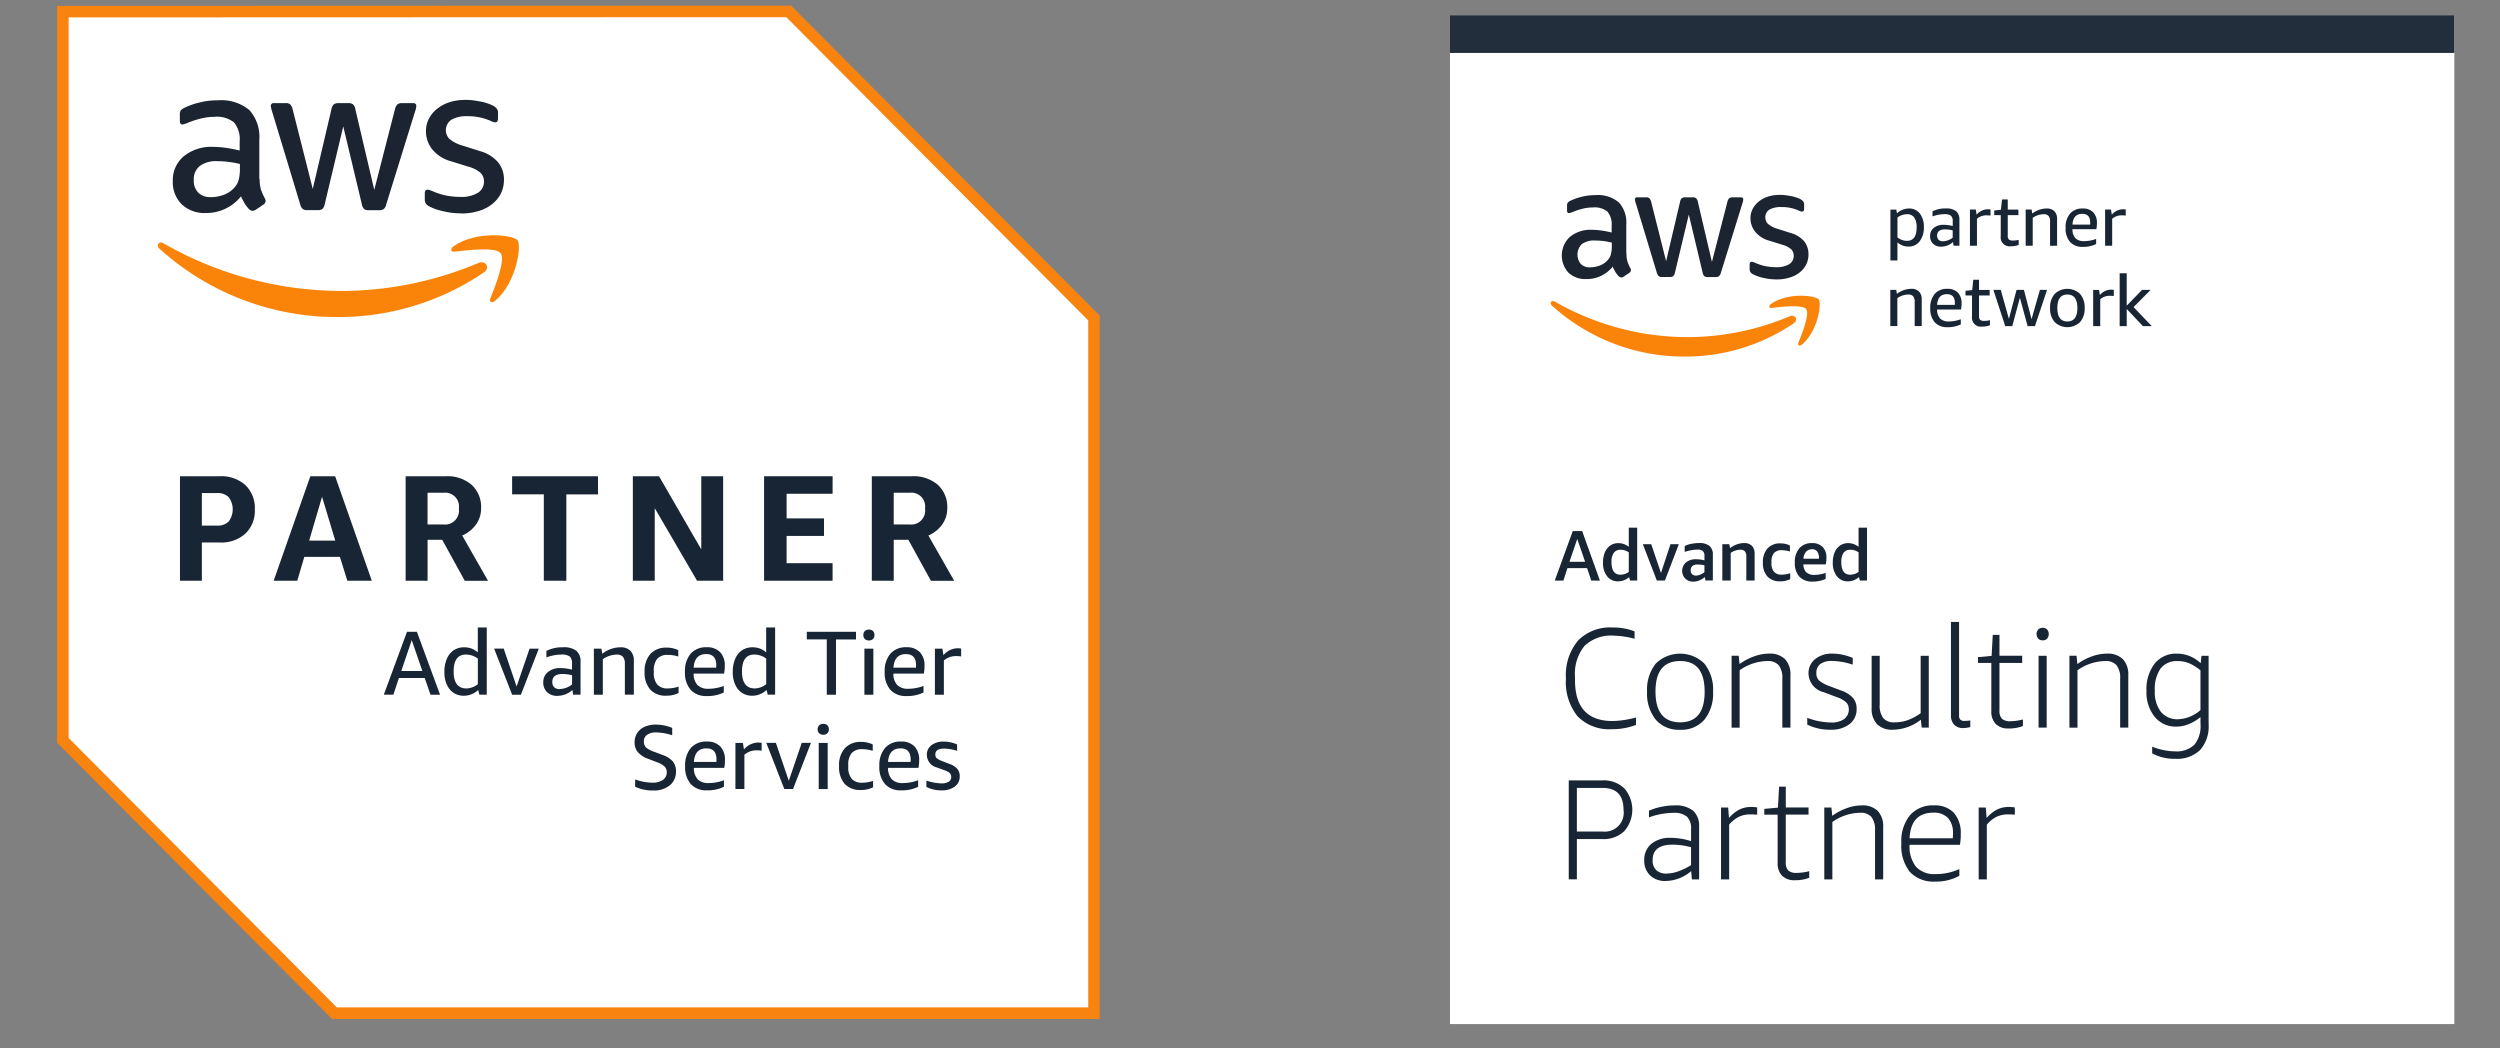
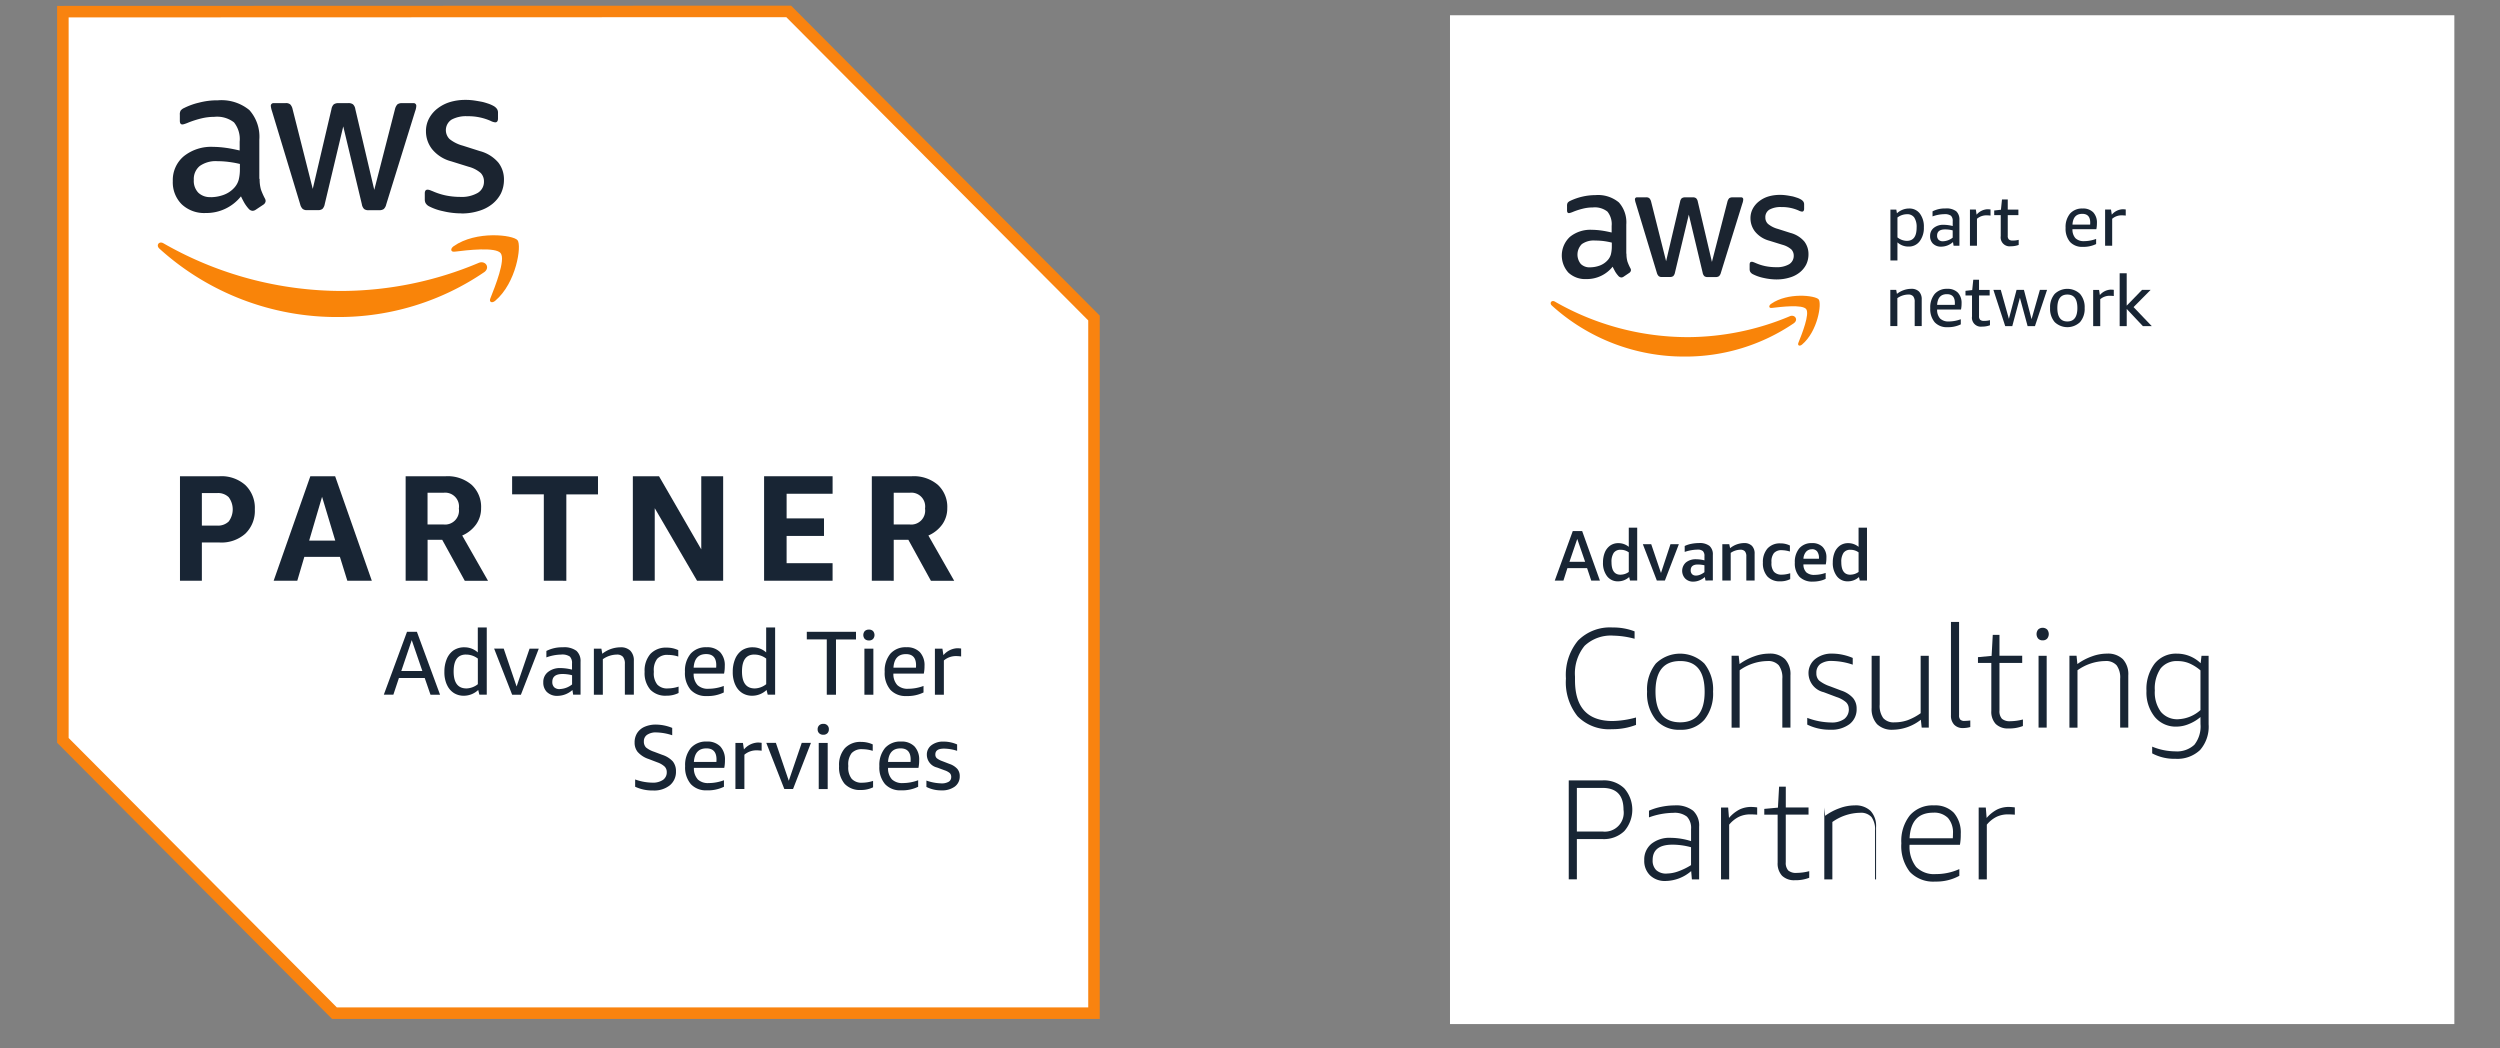
<svg xmlns="http://www.w3.org/2000/svg" width="217" height="91" viewBox="0 0 217 91">
  <rect x="0" y="0" width="217" height="91" fill="#808080" stroke="none" />
  <defs>
    <clipPath id="clip-path">
      <rect id="Rectangle_937" data-name="Rectangle 937" width="217" height="91" transform="translate(-0.254 0.41)" fill="#fff" stroke="#707070" stroke-width="1" />
    </clipPath>
  </defs>
  <g id="Group_1706" data-name="Group 1706" transform="translate(0.254 -0.41)" clip-path="url(#clip-path)">
    <g id="Group_1707" data-name="Group 1707" transform="translate(5.204 1.4)">
      <g id="Group_81" data-name="Group 81" transform="translate(0 0)">
        <path id="Path_345" data-name="Path 345" d="M115.352,9.868V73.12L138.926,96.8h65.927V36.463l-26.5-26.617Z" transform="translate(-115.352 -9.846)" fill="#fff" />
        <path id="Path_346" data-name="Path 346" d="M115.352,9.868V73.12L138.926,96.8h65.927V36.463l-26.5-26.617Z" transform="translate(-115.352 -9.846)" fill="none" stroke="#f9830f" stroke-width="1" />
        <path id="Path_347" data-name="Path 347" d="M125.515,18.792a3.192,3.192,0,0,0,.113.931,5.86,5.86,0,0,0,.334.756.469.469,0,0,1,.073.241.42.42,0,0,1-.2.314l-.658.438a.512.512,0,0,1-.273.095.482.482,0,0,1-.313-.146,3.325,3.325,0,0,1-.374-.493c-.105-.179-.207-.376-.323-.617a3.835,3.835,0,0,1-3.064,1.446A2.836,2.836,0,0,1,118.751,21a2.693,2.693,0,0,1-.774-2.012,2.7,2.7,0,0,1,.949-2.154,3.79,3.79,0,0,1,2.555-.818,8.448,8.448,0,0,1,1.1.084c.385.051.781.135,1.2.23v-.763a2.327,2.327,0,0,0-.491-1.676,2.392,2.392,0,0,0-1.7-.482,4.868,4.868,0,0,0-1.127.135,8.433,8.433,0,0,0-1.127.358,3.2,3.2,0,0,1-.363.135.624.624,0,0,1-.167.033c-.145,0-.218-.106-.218-.325v-.515a.638.638,0,0,1,.073-.365.769.769,0,0,1,.291-.219,5.836,5.836,0,0,1,1.312-.471,6.2,6.2,0,0,1,1.628-.2,3.812,3.812,0,0,1,2.73.847,3.472,3.472,0,0,1,.865,2.577v3.391Zm-4.234,1.592a3.313,3.313,0,0,0,1.076-.19,2.3,2.3,0,0,0,.989-.668,1.668,1.668,0,0,0,.356-.672,3.822,3.822,0,0,0,.1-.909V17.5a8.388,8.388,0,0,0-.956-.175,7.509,7.509,0,0,0-.981-.066,2.4,2.4,0,0,0-1.552.42,1.456,1.456,0,0,0-.512,1.2,1.475,1.475,0,0,0,.385,1.11,1.456,1.456,0,0,0,1.094.387m8.37,1.132a.586.586,0,0,1-.4-.106.836.836,0,0,1-.218-.409l-2.45-8.094a1.875,1.875,0,0,1-.095-.416.23.23,0,0,1,.251-.263h1.021a.575.575,0,0,1,.407.106.839.839,0,0,1,.207.409l1.752,6.929,1.625-6.929a.74.74,0,0,1,.2-.409.694.694,0,0,1,.418-.106h.832a.633.633,0,0,1,.418.106.688.688,0,0,1,.2.409l1.646,7.013,1.8-7.013a.914.914,0,0,1,.211-.409.657.657,0,0,1,.407-.106h.967a.233.233,0,0,1,.262.263,1.062,1.062,0,0,1-.022.168,1.334,1.334,0,0,1-.073.259l-2.511,8.094a.8.8,0,0,1-.218.409.67.67,0,0,1-.4.1H135a.617.617,0,0,1-.414-.1.762.762,0,0,1-.2-.42l-1.614-6.754-1.606,6.743a.8.8,0,0,1-.2.42.635.635,0,0,1-.414.106Zm13.393.281a6.785,6.785,0,0,1-1.607-.19,4.647,4.647,0,0,1-1.2-.416.744.744,0,0,1-.324-.3.693.693,0,0,1-.062-.292v-.533c0-.219.08-.325.236-.325a.557.557,0,0,1,.189.033c.062.018.156.062.262.1a5.607,5.607,0,0,0,1.145.369,6.232,6.232,0,0,0,1.239.124,2.8,2.8,0,0,0,1.523-.347,1.12,1.12,0,0,0,.542-.993,1.037,1.037,0,0,0-.28-.734,2.644,2.644,0,0,0-1.054-.544l-1.512-.471a3.165,3.165,0,0,1-1.665-1.066,2.505,2.505,0,0,1-.523-1.519,2.331,2.331,0,0,1,.284-1.165,2.681,2.681,0,0,1,.749-.858,3.361,3.361,0,0,1,1.083-.544,4.584,4.584,0,0,1,1.316-.179,4.976,4.976,0,0,1,.7.044c.24.033.458.073.676.113s.407.106.6.168a2.611,2.611,0,0,1,.436.19.9.9,0,0,1,.313.263.565.565,0,0,1,.095.343v.493c0,.219-.084.336-.24.336a1.1,1.1,0,0,1-.4-.128,4.778,4.778,0,0,0-2-.405,2.661,2.661,0,0,0-1.385.292A1.091,1.091,0,0,0,142,15.338a3.129,3.129,0,0,0,1.149.573l1.479.471a3.164,3.164,0,0,1,1.614,1.008,2.365,2.365,0,0,1,.48,1.464,2.74,2.74,0,0,1-.269,1.216,2.852,2.852,0,0,1-.763.92,3.391,3.391,0,0,1-1.156.588,4.955,4.955,0,0,1-1.49.219" transform="translate(-108.436 -4.258)" fill="#1b2430" />
        <path id="Path_348" data-name="Path 348" d="M145.953,17.91a22.4,22.4,0,0,1-12.7,3.9,22.914,22.914,0,0,1-15.5-5.936c-.323-.292-.029-.69.356-.46a31.159,31.159,0,0,0,15.509,4.133,30.846,30.846,0,0,0,11.827-2.428c.574-.263,1.065.376.5.8" transform="translate(-109.374 4.718)" fill="#f98409" fill-rule="evenodd" />
        <path id="Path_349" data-name="Path 349" d="M128.923,16.729c-.436-.566-2.9-.274-4.013-.135-.334.04-.385-.252-.084-.471,1.959-1.384,5.179-.986,5.554-.526s-.1,3.705-1.937,5.257c-.28.241-.553.113-.425-.2.414-1.037,1.341-3.37.9-3.924" transform="translate(-90.916 4.263)" fill="#f98409" fill-rule="evenodd" />
        <path id="Path_350" data-name="Path 350" d="M120.052,26.65v3.318h-1.9V20.9H121.6a3.117,3.117,0,0,1,2.228.77,2.745,2.745,0,0,1,.821,2.106,2.745,2.745,0,0,1-.821,2.106,3.117,3.117,0,0,1-2.228.77Zm0-1.464h1.33a1.331,1.331,0,0,0,1-.358,1.764,1.764,0,0,0,0-2.106,1.318,1.318,0,0,0-1-.361h-1.33Z" transform="translate(-107.988 19.447)" fill="#182534" />
        <path id="Path_351" data-name="Path 351" d="M126.779,29.969l-.643-2.07h-3.089l-.611,2.07h-2.05L123.57,20.9h2.152l3.184,9.072Zm-3.311-3.483h2.264l-1.145-3.8Z" transform="translate(-102.09 19.447)" fill="#182534" />
        <path id="Path_352" data-name="Path 352" d="M123.538,29.969V20.9h3.493a3.207,3.207,0,0,1,2.235.745,2.6,2.6,0,0,1,.821,2.03,2.4,2.4,0,0,1-.429,1.4,2.893,2.893,0,0,1-1.21.971l2.239,3.928H128.67l-1.959-3.559h-1.268v3.559Zm1.9-4.885h1.352a1.211,1.211,0,0,0,1.367-1.376,1.2,1.2,0,0,0-1.341-1.373h-1.377Z" transform="translate(-93.786 19.447)" fill="#182534" />
        <path id="Path_353" data-name="Path 353" d="M128.832,29.969v-7.5h-2.751V20.9h7.454v1.573h-2.748v7.5Z" transform="translate(-87.087 19.448)" fill="#182534" />
        <path id="Path_354" data-name="Path 354" d="M130.867,29.969h-1.9V20.9h2.272l3.667,6.349V20.9h1.9v9.072h-2.264l-3.674-6.3Z" transform="translate(-79.494 19.448)" fill="#182534" />
        <path id="Path_355" data-name="Path 355" d="M132.1,29.969V20.9h5.946V22.42h-3.991v2.139H137.3v1.522h-3.246v2.366h3.991v1.522Z" transform="translate(-71.235 19.448)" fill="#182534" />
        <path id="Path_356" data-name="Path 356" d="M134.671,29.969V20.9h3.493a3.207,3.207,0,0,1,2.235.745,2.6,2.6,0,0,1,.821,2.03,2.4,2.4,0,0,1-.429,1.4,2.893,2.893,0,0,1-1.21.971l2.239,3.928H139.8l-1.959-3.559h-1.268v3.559Zm1.9-4.885h1.352a1.211,1.211,0,0,0,1.367-1.376,1.2,1.2,0,0,0-1.341-1.373h-1.377Z" transform="translate(-64.455 19.447)" fill="#182534" />
        <path id="Path_357" data-name="Path 357" d="M127.069,30.057l-.5-1.449h-2.239l-.483,1.449h-.829L125.03,24.6h.861l2.01,5.461ZM124.535,28h1.828l-.92-2.68Z" transform="translate(-95.161 29.253)" fill="#182534" />
        <path id="Path_358" data-name="Path 358" d="M124.678,29.462a2.616,2.616,0,0,1-.214-1.11,2.827,2.827,0,0,1,.207-1.121,1.7,1.7,0,0,1,.585-.748,1.668,1.668,0,0,1,.981-.266,1.728,1.728,0,0,1,1.127.442V24.493h.778V30.33H127.5l-.1-.409a1.819,1.819,0,0,1-1.254.5,1.584,1.584,0,0,1-.872-.245,1.61,1.61,0,0,1-.592-.716m1.654-2.614q-1.069,0-1.069,1.471c0,.978.371,1.471,1.116,1.471a1.672,1.672,0,0,0,.985-.369V27.195a1.684,1.684,0,0,0-1.032-.347" transform="translate(-91.349 28.979)" fill="#182534" />
        <path id="Path_359" data-name="Path 359" d="M127.214,28.994l-1.563-4h.832l1.119,3.289L128.726,25h.8l-1.552,4Z" transform="translate(-88.219 30.316)" fill="#182534" />
        <path id="Path_360" data-name="Path 360" d="M127.159,28.868a1.149,1.149,0,0,1-.334-.869,1.086,1.086,0,0,1,.411-.891,1.649,1.649,0,0,1,1.094-.34,4.135,4.135,0,0,1,.989.135v-.529a.8.8,0,0,0-.189-.606,1.176,1.176,0,0,0-.76-.172,3.943,3.943,0,0,0-1.276.245v-.559a3,3,0,0,1,1.428-.318,1.783,1.783,0,0,1,1.185.31,1.2,1.2,0,0,1,.353.953v2.851h-.643l-.062-.405a1.982,1.982,0,0,1-1.3.507,1.241,1.241,0,0,1-.89-.314m1.083-.277a1.818,1.818,0,0,0,1.076-.4v-.8a3.285,3.285,0,0,0-.829-.106c-.592,0-.887.23-.887.686a.627.627,0,0,0,.164.464.665.665,0,0,0,.476.161" transform="translate(-85.126 30.231)" fill="#182534" />
        <path id="Path_361" data-name="Path 361" d="M130.723,29.079V26.407a.94.94,0,0,0-.167-.617.675.675,0,0,0-.531-.193,2.155,2.155,0,0,0-1.214.4v3.085h-.778v-4h.651l.08.442a2.583,2.583,0,0,1,1.57-.559,1.164,1.164,0,0,1,.869.3,1.2,1.2,0,0,1,.3.876v2.935Z" transform="translate(-81.943 30.231)" fill="#182534" />
        <path id="Path_362" data-name="Path 362" d="M129.736,28.616a2.194,2.194,0,0,1-.491-1.541,2.221,2.221,0,0,1,.5-1.555,1.842,1.842,0,0,1,1.432-.548,2.289,2.289,0,0,1,.989.219v.555a2.912,2.912,0,0,0-.88-.142,1.183,1.183,0,0,0-.949.34,1.6,1.6,0,0,0-.294,1.073v.1a1.552,1.552,0,0,0,.3,1.059,1.152,1.152,0,0,0,.927.336,3.022,3.022,0,0,0,.923-.157v.555a2.307,2.307,0,0,1-1.05.234,1.806,1.806,0,0,1-1.41-.529" transform="translate(-78.75 30.252)" fill="#182534" />
        <path id="Path_363" data-name="Path 363" d="M131.3,28.246a1.287,1.287,0,0,0,.96.321,3.82,3.82,0,0,0,1.319-.245v.566a3.152,3.152,0,0,1-1.487.31,1.784,1.784,0,0,1-1.388-.54,2.232,2.232,0,0,1-.494-1.559,2.314,2.314,0,0,1,.494-1.577,1.756,1.756,0,0,1,1.385-.559,1.549,1.549,0,0,1,1.17.423,1.656,1.656,0,0,1,.407,1.2,3.127,3.127,0,0,1-.062.664h-2.639a1.4,1.4,0,0,0,.334.993m1.628-1.716c0-.65-.294-.971-.88-.971-.669,0-1.032.394-1.083,1.179h1.955c0-.04.007-.11.007-.208" transform="translate(-76.213 30.228)" fill="#182534" />
        <path id="Path_364" data-name="Path 364" d="M131.564,29.462a2.617,2.617,0,0,1-.214-1.11,2.829,2.829,0,0,1,.207-1.121,1.705,1.705,0,0,1,.585-.748,1.668,1.668,0,0,1,.981-.266,1.728,1.728,0,0,1,1.127.442V24.493h.778V30.33h-.643l-.1-.409a1.819,1.819,0,0,1-1.254.5,1.584,1.584,0,0,1-.872-.245,1.61,1.61,0,0,1-.592-.716m1.654-2.614q-1.069,0-1.069,1.471c0,.978.371,1.471,1.116,1.471a1.672,1.672,0,0,0,.985-.369V27.195a1.684,1.684,0,0,0-1.032-.347" transform="translate(-73.205 28.979)" fill="#182534" />
        <path id="Path_365" data-name="Path 365" d="M134.852,30.057v-4.8h-1.734V24.6h4.271v.661h-1.737v4.8Z" transform="translate(-68.546 29.253)" fill="#182534" />
        <path id="Path_366" data-name="Path 366" d="M135.311,25.358a.477.477,0,0,1-.356.128.5.5,0,0,1-.36-.128.527.527,0,0,1,0-.686.5.5,0,0,1,.36-.128.477.477,0,0,1,.356.128.526.526,0,0,1,0,.686m-.749.84h.778v4h-.778Z" transform="translate(-64.99 29.115)" fill="#182534" />
        <path id="Path_367" data-name="Path 367" d="M136.069,28.246a1.287,1.287,0,0,0,.959.321,3.82,3.82,0,0,0,1.319-.245v.566a3.151,3.151,0,0,1-1.487.31,1.784,1.784,0,0,1-1.388-.54,2.232,2.232,0,0,1-.494-1.559,2.313,2.313,0,0,1,.494-1.577,1.755,1.755,0,0,1,1.385-.559,1.549,1.549,0,0,1,1.17.423,1.656,1.656,0,0,1,.407,1.2,3.125,3.125,0,0,1-.062.664h-2.639a1.4,1.4,0,0,0,.334.993M137.7,26.53c0-.65-.294-.971-.88-.971-.669,0-1.032.394-1.083,1.179h1.955c0-.04.007-.11.007-.208" transform="translate(-63.644 30.228)" fill="#182534" />
        <path id="Path_368" data-name="Path 368" d="M136.916,25.587a1.678,1.678,0,0,1,1.181-.6,2.18,2.18,0,0,1,.356.026V25.7a3.357,3.357,0,0,0-.422-.033,1.615,1.615,0,0,0-1.076.38v2.975h-.778v-4h.651Z" transform="translate(-60.485 30.291)" fill="#182534" />
        <path id="Path_369" data-name="Path 369" d="M129.293,29.2a1.266,1.266,0,0,1-.287-.832,1.505,1.505,0,0,1,.218-.829,1.46,1.46,0,0,1,.629-.54,2.419,2.419,0,0,1,1.043-.2,3.864,3.864,0,0,1,1.374.288v.639a4.66,4.66,0,0,0-1.348-.245,1.335,1.335,0,0,0-.836.208.661.661,0,0,0-.276.559.728.728,0,0,0,.185.537,2.179,2.179,0,0,0,.7.372l.716.27a2.115,2.115,0,0,1,.912.57,1.339,1.339,0,0,1,.273.865,1.5,1.5,0,0,1-.534,1.208,2.169,2.169,0,0,1-1.443.449,3.53,3.53,0,0,1-1.566-.325v-.632a4.577,4.577,0,0,0,1.461.277,1.561,1.561,0,0,0,.963-.245.789.789,0,0,0,.32-.664.674.674,0,0,0-.185-.486,1.808,1.808,0,0,0-.625-.365l-.763-.292a2.161,2.161,0,0,1-.93-.591" transform="translate(-79.38 35.105)" fill="#182534" />
        <path id="Path_370" data-name="Path 370" d="M131.3,30.488a1.287,1.287,0,0,0,.959.321,3.82,3.82,0,0,0,1.319-.245v.566a3.151,3.151,0,0,1-1.487.31,1.784,1.784,0,0,1-1.388-.54,2.232,2.232,0,0,1-.494-1.559,2.314,2.314,0,0,1,.494-1.577,1.756,1.756,0,0,1,1.385-.559,1.549,1.549,0,0,1,1.17.423,1.656,1.656,0,0,1,.407,1.2,3.122,3.122,0,0,1-.062.664H130.97a1.4,1.4,0,0,0,.334.993m1.628-1.716c0-.65-.294-.971-.88-.971-.669,0-1.032.394-1.083,1.179h1.955c0-.04.007-.11.007-.208" transform="translate(-76.197 36.171)" fill="#182534" />
        <path id="Path_371" data-name="Path 371" d="M132.152,27.829a1.678,1.678,0,0,1,1.181-.6,2.18,2.18,0,0,1,.356.026v.683a3.355,3.355,0,0,0-.422-.033,1.615,1.615,0,0,0-1.076.38V31.26h-.778v-4h.651Z" transform="translate(-73.036 36.234)" fill="#182534" />
        <path id="Path_372" data-name="Path 372" d="M133.714,31.236l-1.563-4h.832l1.12,3.289,1.123-3.289h.8l-1.552,4Z" transform="translate(-71.094 36.257)" fill="#182534" />
        <path id="Path_373" data-name="Path 373" d="M134.224,27.6a.471.471,0,0,1-.356.131.485.485,0,0,1-.36-.131.449.449,0,0,1-.131-.34.458.458,0,0,1,.131-.343.485.485,0,0,1,.36-.131.446.446,0,0,1,.483.475.461.461,0,0,1-.127.34m-.752.843h.778v4h-.778Z" transform="translate(-67.864 35.055)" fill="#182534" />
        <path id="Path_374" data-name="Path 374" d="M134.376,30.858a2.211,2.211,0,0,1-.487-1.541,2.2,2.2,0,0,1,.5-1.555,1.832,1.832,0,0,1,1.432-.548,2.363,2.363,0,0,1,.989.215v.559a2.947,2.947,0,0,0-.88-.142,1.187,1.187,0,0,0-.952.34,1.6,1.6,0,0,0-.291,1.073v.1a1.553,1.553,0,0,0,.3,1.059,1.156,1.156,0,0,0,.93.336,3.06,3.06,0,0,0,.923-.157v.555a2.323,2.323,0,0,1-1.054.234,1.811,1.811,0,0,1-1.41-.529" transform="translate(-66.515 36.195)" fill="#182534" />
        <path id="Path_375" data-name="Path 375" d="M135.941,30.488a1.287,1.287,0,0,0,.959.321,3.82,3.82,0,0,0,1.319-.245v.566a3.151,3.151,0,0,1-1.486.31,1.785,1.785,0,0,1-1.388-.54,2.232,2.232,0,0,1-.494-1.559,2.314,2.314,0,0,1,.494-1.577,1.756,1.756,0,0,1,1.385-.559,1.549,1.549,0,0,1,1.17.423,1.656,1.656,0,0,1,.407,1.2,3.135,3.135,0,0,1-.062.664h-2.639a1.4,1.4,0,0,0,.334.993m1.628-1.716c0-.65-.294-.971-.88-.971-.669,0-1.032.394-1.083,1.179h1.955c0-.04.007-.11.007-.208" transform="translate(-63.981 36.171)" fill="#182534" />
        <path id="Path_376" data-name="Path 376" d="M137.927,30.682a.46.46,0,0,0,.2-.387.466.466,0,0,0-.124-.354,1.355,1.355,0,0,0-.436-.237l-.672-.248a1.144,1.144,0,0,1-.883-1.106,1.007,1.007,0,0,1,.4-.829,1.645,1.645,0,0,1,1.036-.314,2.931,2.931,0,0,1,1.192.248v.555a3.775,3.775,0,0,0-1.141-.193c-.5,0-.752.168-.749.511a.422.422,0,0,0,.124.321,1.692,1.692,0,0,0,.491.259l.611.237a1.6,1.6,0,0,1,.68.431.95.95,0,0,1,.211.643,1.078,1.078,0,0,1-.425.891,1.856,1.856,0,0,1-1.159.332,2.811,2.811,0,0,1-1.308-.3v-.551a4.212,4.212,0,0,0,1.247.241,1.2,1.2,0,0,0,.705-.15" transform="translate(-61.02 36.173)" fill="#182534" />
      </g>
      <g id="Group_82" data-name="Group 82" transform="translate(120.401 0.33)">
        <rect id="Rectangle_48" data-name="Rectangle 48" width="87.178" height="87.565" transform="translate(0 0.004)" fill="#fff" />
-         <rect id="Rectangle_49" data-name="Rectangle 49" width="87.178" height="3.275" fill="#222e3c" />
        <path id="Path_377" data-name="Path 377" d="M156.764,19.306a2.351,2.351,0,0,0,.087.694,4.164,4.164,0,0,0,.247.562.328.328,0,0,1,.054.179.313.313,0,0,1-.145.234l-.491.329a.359.359,0,0,1-.2.069.369.369,0,0,1-.233-.11,2.571,2.571,0,0,1-.28-.365c-.076-.135-.153-.281-.24-.46a2.863,2.863,0,0,1-2.283,1.073,2.134,2.134,0,0,1-1.556-.559,2.209,2.209,0,0,1,.134-3.107,2.813,2.813,0,0,1,1.9-.61,6.565,6.565,0,0,1,.825.062c.287.04.582.1.894.172V16.9a1.73,1.73,0,0,0-.367-1.245,1.766,1.766,0,0,0-1.265-.361,3.563,3.563,0,0,0-.84.1,6.064,6.064,0,0,0-.84.266,2.055,2.055,0,0,1-.269.1.407.407,0,0,1-.127.026q-.164,0-.164-.241v-.383a.523.523,0,0,1,.055-.274.592.592,0,0,1,.218-.164,5.151,5.151,0,0,1,2.192-.5,2.825,2.825,0,0,1,2.035.635,2.588,2.588,0,0,1,.643,1.917v2.53Zm-3.151,1.186a2.484,2.484,0,0,0,.8-.142,1.754,1.754,0,0,0,.738-.5,1.231,1.231,0,0,0,.265-.5,2.955,2.955,0,0,0,.076-.675v-.329a6.743,6.743,0,0,0-.716-.135,6.178,6.178,0,0,0-.731-.044,1.778,1.778,0,0,0-1.156.31A1.284,1.284,0,0,0,152.8,20.2a1.073,1.073,0,0,0,.818.292m6.237.84a.426.426,0,0,1-.294-.077.655.655,0,0,1-.164-.3l-1.825-6.031a1.411,1.411,0,0,1-.073-.314.171.171,0,0,1,.189-.193h.76a.423.423,0,0,1,.3.077.657.657,0,0,1,.156.3l1.3,5.166,1.214-5.166a.542.542,0,0,1,.145-.3.53.53,0,0,1,.313-.077h.622a.464.464,0,0,1,.309.077.544.544,0,0,1,.149.3l1.225,5.228,1.345-5.228a.687.687,0,0,1,.156-.3.5.5,0,0,1,.3-.077h.723a.172.172,0,0,1,.193.193.768.768,0,0,1-.015.124.984.984,0,0,1-.054.2L164.96,20.96a.618.618,0,0,1-.164.3.491.491,0,0,1-.294.077h-.669a.464.464,0,0,1-.309-.077.572.572,0,0,1-.149-.31l-1.2-5.034-1.2,5.023a.626.626,0,0,1-.149.314.476.476,0,0,1-.309.077Zm9.98.212a5.248,5.248,0,0,1-1.2-.139,3.6,3.6,0,0,1-.894-.314.55.55,0,0,1-.24-.219.517.517,0,0,1-.047-.219v-.4c0-.161.062-.241.178-.241a.389.389,0,0,1,.142.026c.047.015.116.044.193.077a4.252,4.252,0,0,0,.854.274,4.693,4.693,0,0,0,.927.091,2.1,2.1,0,0,0,1.134-.256.848.848,0,0,0,.4-.741.775.775,0,0,0-.211-.548,1.975,1.975,0,0,0-.785-.405l-1.127-.35a2.377,2.377,0,0,1-1.243-.8,1.879,1.879,0,0,1-.389-1.132,1.752,1.752,0,0,1,.211-.865,2.006,2.006,0,0,1,.56-.639,2.441,2.441,0,0,1,.807-.409,3.482,3.482,0,0,1,.981-.131,3.551,3.551,0,0,1,.52.033c.178.022.342.055.505.084s.3.08.44.124a1.606,1.606,0,0,1,.327.142.677.677,0,0,1,.233.193.422.422,0,0,1,.073.259v.365c0,.164-.065.252-.182.252a.835.835,0,0,1-.294-.095,3.509,3.509,0,0,0-1.49-.3,2.015,2.015,0,0,0-1.032.215.755.755,0,0,0-.367.7.738.738,0,0,0,.233.551,2.288,2.288,0,0,0,.854.431l1.1.35a2.363,2.363,0,0,1,1.2.748,1.777,1.777,0,0,1,.356,1.092,2.021,2.021,0,0,1-.2.905,2.107,2.107,0,0,1-.567.686,2.464,2.464,0,0,1-.861.438,3.692,3.692,0,0,1-1.112.164" transform="translate(-141.445 1.392)" fill="#1b2430" />
        <path id="Path_378" data-name="Path 378" d="M172,18.65a16.712,16.712,0,0,1-9.461,2.9,17.068,17.068,0,0,1-11.551-4.425c-.24-.219-.022-.515.265-.343a23.2,23.2,0,0,0,11.558,3.081,22.979,22.979,0,0,0,8.814-1.807c.429-.2.792.281.374.591" transform="translate(-142.144 8.08)" fill="#f98409" fill-rule="evenodd" />
        <path id="Path_379" data-name="Path 379" d="M159.306,17.769c-.327-.42-2.159-.2-2.991-.1-.247.033-.287-.186-.062-.35,1.461-1.029,3.86-.734,4.14-.391s-.076,2.764-1.443,3.917c-.211.179-.414.088-.32-.15.313-.77,1-2.512.676-2.924" transform="translate(-128.39 7.741)" fill="#f98409" fill-rule="evenodd" />
        <path id="Path_380" data-name="Path 380" d="M159,19.044V14.627h.512l.054.321a1.552,1.552,0,0,1,1.058-.416,1.128,1.128,0,0,1,.93.438,1.865,1.865,0,0,1,.349,1.194,1.9,1.9,0,0,1-.367,1.216,1.155,1.155,0,0,1-.945.456,1.4,1.4,0,0,1-.981-.365v1.573Zm2.068-3.731a.733.733,0,0,0-.636-.285,1.376,1.376,0,0,0-.821.285V17.04a1.338,1.338,0,0,0,.814.3q.85,0,.85-1.15a1.5,1.5,0,0,0-.207-.876" transform="translate(-120.771 2.246)" fill="#182534" />
        <path id="Path_381" data-name="Path 381" d="M160.21,17.6a.893.893,0,0,1-.265-.686.866.866,0,0,1,.32-.7,1.3,1.3,0,0,1,.865-.267,3.248,3.248,0,0,1,.778.106v-.416a.622.622,0,0,0-.153-.478.937.937,0,0,0-.592-.135,3.159,3.159,0,0,0-1.007.193v-.438a2.342,2.342,0,0,1,1.123-.252,1.407,1.407,0,0,1,.934.245.959.959,0,0,1,.276.748v2.242h-.505l-.054-.318a1.54,1.54,0,0,1-1.021.4.977.977,0,0,1-.7-.248m.847-.219a1.452,1.452,0,0,0,.85-.314v-.632a2.636,2.636,0,0,0-.654-.084c-.465,0-.7.179-.7.54a.478.478,0,0,0,.131.361.514.514,0,0,0,.371.128" transform="translate(-118.271 2.246)" fill="#182534" />
        <path id="Path_382" data-name="Path 382" d="M161.477,15.021a1.315,1.315,0,0,1,.93-.471,2.253,2.253,0,0,1,.28.018V15.1a3.163,3.163,0,0,0-.334-.022,1.25,1.25,0,0,0-.843.3v2.336H160.9V14.576h.512Z" transform="translate(-115.768 2.293)" fill="#182534" />
        <path id="Path_383" data-name="Path 383" d="M162.919,18.383a.775.775,0,0,1-.876-.88V15.678h-.567v-.4l.585-.066.091-.894h.5V15.2h.923v.478h-.923V17.47a.424.424,0,0,0,.1.325.507.507,0,0,0,.349.091,1.919,1.919,0,0,0,.5-.062v.442a1.9,1.9,0,0,1-.683.117" transform="translate(-114.238 1.673)" fill="#182534" />
-         <path id="Path_384" data-name="Path 384" d="M164.343,17.767v-2.1a.737.737,0,0,0-.131-.486.526.526,0,0,0-.414-.153,1.688,1.688,0,0,0-.96.314v2.424h-.611V14.623h.512l.062.347a2.037,2.037,0,0,1,1.236-.438.911.911,0,0,1,.683.237.949.949,0,0,1,.233.69v2.307Z" transform="translate(-112.257 2.246)" fill="#182534" />
        <path id="Path_385" data-name="Path 385" d="M164.039,17.113a1.023,1.023,0,0,0,.756.252,3.032,3.032,0,0,0,1.036-.193v.445a2.514,2.514,0,0,1-1.167.245,1.42,1.42,0,0,1-1.094-.423,1.766,1.766,0,0,1-.389-1.227,1.812,1.812,0,0,1,.389-1.241,1.384,1.384,0,0,1,1.09-.438,1.215,1.215,0,0,1,.92.332,1.3,1.3,0,0,1,.32.942,2.514,2.514,0,0,1-.051.522h-2.072a1.116,1.116,0,0,0,.262.785m1.279-1.351c0-.511-.229-.767-.691-.767q-.791,0-.85.931h1.534a1.541,1.541,0,0,0,.007-.164" transform="translate(-109.746 2.246)" fill="#182534" />
        <path id="Path_386" data-name="Path 386" d="M164.706,15.021a1.315,1.315,0,0,1,.93-.471,2.252,2.252,0,0,1,.28.018V15.1a3.163,3.163,0,0,0-.334-.022,1.249,1.249,0,0,0-.843.3v2.336h-.614V14.576h.512Z" transform="translate(-107.261 2.293)" fill="#182534" />
        <path id="Path_387" data-name="Path 387" d="M161.11,19.677v-2.1a.738.738,0,0,0-.131-.486.529.529,0,0,0-.418-.153,1.685,1.685,0,0,0-.956.314v2.424h-.611V16.533h.512l.062.347a2.037,2.037,0,0,1,1.236-.438.911.911,0,0,1,.683.237.948.948,0,0,1,.233.69v2.307Z" transform="translate(-120.774 7.308)" fill="#182534" />
        <path id="Path_388" data-name="Path 388" d="M160.807,19.023a1.023,1.023,0,0,0,.756.252,3.032,3.032,0,0,0,1.036-.193v.445a2.514,2.514,0,0,1-1.167.245,1.42,1.42,0,0,1-1.094-.423,1.766,1.766,0,0,1-.389-1.227,1.812,1.812,0,0,1,.389-1.241,1.384,1.384,0,0,1,1.09-.438,1.214,1.214,0,0,1,.919.332,1.3,1.3,0,0,1,.32.942,2.515,2.515,0,0,1-.051.522h-2.072a1.117,1.117,0,0,0,.262.785m1.279-1.351c0-.511-.229-.767-.691-.767q-.791,0-.85.931h1.534a1.572,1.572,0,0,0,.007-.164" transform="translate(-118.261 7.308)" fill="#182534" />
        <path id="Path_389" data-name="Path 389" d="M162.233,20.293a.775.775,0,0,1-.876-.88V17.588h-.567v-.4l.585-.066.091-.894h.5v.883h.923v.478h-.923V19.38a.424.424,0,0,0,.1.325.507.507,0,0,0,.349.091,1.92,1.92,0,0,0,.5-.062v.442a1.9,1.9,0,0,1-.683.117" transform="translate(-116.045 6.736)" fill="#182534" />
        <path id="Path_390" data-name="Path 390" d="M164.426,19.611l-.669-2.461-.661,2.461h-.614l-1.025-3.143h.64l.705,2.515.665-2.515h.64l.662,2.541.723-2.541h.622l-1.05,3.143Z" transform="translate(-114.289 7.375)" fill="#182534" />
        <path id="Path_391" data-name="Path 391" d="M165.41,19.33a1.594,1.594,0,0,1-2.2,0,1.755,1.755,0,0,1-.4-1.223,1.755,1.755,0,0,1,.4-1.223,1.594,1.594,0,0,1,2.2,0,1.756,1.756,0,0,1,.4,1.223,1.756,1.756,0,0,1-.4,1.223m-1.97-1.223c0,.778.291,1.168.869,1.168s.869-.391.869-1.168-.287-1.168-.869-1.168-.869.391-.869,1.168" transform="translate(-110.721 7.308)" fill="#182534" />
        <path id="Path_392" data-name="Path 392" d="M164.421,16.932a1.314,1.314,0,0,1,.93-.471,2.253,2.253,0,0,1,.28.018v.537a3.165,3.165,0,0,0-.334-.022,1.249,1.249,0,0,0-.843.3V19.63h-.614V16.487h.512Z" transform="translate(-108.012 7.359)" fill="#182534" />
        <path id="Path_393" data-name="Path 393" d="M164.472,20.66V16.071h.611v2.815l1.33-1.369h.745l-1.479,1.493,1.577,1.65h-.771l-1.4-1.489V20.66Z" transform="translate(-106.344 6.326)" fill="#182534" />
        <path id="Path_394" data-name="Path 394" d="M157.332,32.949a5.671,5.671,0,0,1-2.086.372,3.831,3.831,0,0,1-2.988-1.117,4.741,4.741,0,0,1-1.01-3.286,4.67,4.67,0,0,1,1.05-3.289,3.894,3.894,0,0,1,3.009-1.135,5.1,5.1,0,0,1,1.9.336v.643a7.488,7.488,0,0,0-1.814-.27,3.324,3.324,0,0,0-2.526.883,3.793,3.793,0,0,0-.832,2.672v.31q0,3.548,3.271,3.545a8.284,8.284,0,0,0,2.024-.307Z" transform="translate(-141.184 28.652)" fill="#182534" />
        <path id="Path_395" data-name="Path 395" d="M156.05,31.724a2.635,2.635,0,0,1-2.112-.876,3.611,3.611,0,0,1-.752-2.435,3.6,3.6,0,0,1,.752-2.431,3.01,3.01,0,0,1,4.223,0,3.6,3.6,0,0,1,.752,2.431,3.612,3.612,0,0,1-.752,2.435,2.635,2.635,0,0,1-2.112.876m0-.646q2.137,0,2.133-2.665t-2.133-2.654q-2.137,0-2.133,2.654t2.133,2.665" transform="translate(-136.078 30.3)" fill="#182534" />
        <path id="Path_396" data-name="Path 396" d="M159.609,31.538V27.3a1.793,1.793,0,0,0-.309-1.172,1.219,1.219,0,0,0-.989-.369,4.247,4.247,0,0,0-2.406.8v4.983h-.7V25.3h.618l.073.719a4.946,4.946,0,0,1,1.272-.668,3.785,3.785,0,0,1,1.294-.237,1.86,1.86,0,0,1,1.378.478A1.91,1.91,0,0,1,160.314,27v4.538Z" transform="translate(-130.762 30.3)" fill="#182534" />
        <path id="Path_397" data-name="Path 397" d="M160.616,29.9a.769.769,0,0,0-.24-.57,2.328,2.328,0,0,0-.811-.445l-1.123-.423a1.707,1.707,0,0,1-1.319-1.625,1.545,1.545,0,0,1,.574-1.245,2.269,2.269,0,0,1,1.5-.478,4.363,4.363,0,0,1,.9.1,4.809,4.809,0,0,1,.865.274v.584a5.919,5.919,0,0,0-1.8-.321,1.646,1.646,0,0,0-1.01.263.931.931,0,0,0-.345.789.851.851,0,0,0,.24.65,3.092,3.092,0,0,0,.945.5l.985.372a2.356,2.356,0,0,1,1.007.639,1.405,1.405,0,0,1,.316.935,1.614,1.614,0,0,1-.611,1.332,2.6,2.6,0,0,1-1.661.489,4.405,4.405,0,0,1-2.014-.445v-.584a6.058,6.058,0,0,0,2.064.4,1.855,1.855,0,0,0,1.145-.3,1.047,1.047,0,0,0,.4-.887" transform="translate(-126.004 30.3)" fill="#182534" />
        <path id="Path_398" data-name="Path 398" d="M162.892,31.4l-.073-.683a4.025,4.025,0,0,1-2.432.869,1.842,1.842,0,0,1-1.366-.482,1.948,1.948,0,0,1-.473-1.416V25.167h.7v4.228a1.813,1.813,0,0,0,.309,1.183,1.2,1.2,0,0,0,.974.365,3.427,3.427,0,0,0,1.138-.186,4.813,4.813,0,0,0,1.134-.606V25.167h.705V31.4Z" transform="translate(-121.949 30.436)" fill="#182534" />
        <path id="Path_399" data-name="Path 399" d="M162.122,33.485a2.394,2.394,0,0,1-.629.088,1.008,1.008,0,0,1-.77-.292,1.124,1.124,0,0,1-.28-.81V24.362h.705v8.094a.537.537,0,0,0,.105.383.489.489,0,0,0,.374.113,4.764,4.764,0,0,0,.494-.037Z" transform="translate(-116.959 28.302)" fill="#182534" />
        <path id="Path_400" data-name="Path 400" d="M164.988,32.578a3.263,3.263,0,0,1-1.247.212,1.5,1.5,0,0,1-1.112-.391,1.558,1.558,0,0,1-.382-1.135V27.1h-1.159v-.5l1.185-.11.1-1.822h.582v1.807h1.973V27.1h-1.973v4.129a.987.987,0,0,0,.214.719,1.026,1.026,0,0,0,.723.212,4.56,4.56,0,0,0,1.1-.15Z" transform="translate(-115.26 29.121)" fill="#182534" />
        <path id="Path_401" data-name="Path 401" d="M163.018,25.593a.516.516,0,0,1-.389-.15.624.624,0,0,1,0-.792.58.58,0,0,1,.778,0,.625.625,0,0,1,0,.792.511.511,0,0,1-.389.15m-.356,1.34h.705v6.235h-.705Z" transform="translate(-111.574 28.67)" fill="#182534" />
        <path id="Path_402" data-name="Path 402" d="M167.677,31.538V27.3a1.793,1.793,0,0,0-.309-1.172,1.219,1.219,0,0,0-.989-.369,4.247,4.247,0,0,0-2.406.8v4.983h-.7V25.3h.618l.073.719a4.945,4.945,0,0,1,1.272-.668,3.785,3.785,0,0,1,1.294-.237,1.86,1.86,0,0,1,1.377.478A1.91,1.91,0,0,1,168.382,27v4.538Z" transform="translate(-109.506 30.3)" fill="#182534" />
        <path id="Path_403" data-name="Path 403" d="M169.8,30.621a3.6,3.6,0,0,1-1.01.606,2.826,2.826,0,0,1-1.061.223,2.356,2.356,0,0,1-1.9-.847,3.386,3.386,0,0,1-.716-2.252,3.64,3.64,0,0,1,.709-2.366,2.367,2.367,0,0,1,1.934-.869,2.96,2.96,0,0,1,2.061.832l.073-.646h.618v5.951a3.07,3.07,0,0,1-.741,2.227,2.865,2.865,0,0,1-2.148.763,4.044,4.044,0,0,1-2.01-.471v-.584a5.351,5.351,0,0,0,1.974.409,2.223,2.223,0,0,0,1.686-.569,2.564,2.564,0,0,0,.534-1.8Zm-1.912.186a3.08,3.08,0,0,0,1.912-.792V26.569a3.8,3.8,0,0,0-.974-.613,2.554,2.554,0,0,0-1-.193,1.768,1.768,0,0,0-1.487.643,3.073,3.073,0,0,0-.5,1.909,2.845,2.845,0,0,0,.527,1.855,1.853,1.853,0,0,0,1.523.639" transform="translate(-104.659 30.3)" fill="#182534" />
        <path id="Path_404" data-name="Path 404" d="M152.02,33.225v3.494h-.705v-8.59h2.951a2.55,2.55,0,0,1,1.872.694,2.824,2.824,0,0,1,0,3.709,2.55,2.55,0,0,1-1.872.694Zm0-.657h2.221a1.641,1.641,0,0,0,1.828-1.884q0-1.9-1.828-1.9H152.02Z" transform="translate(-141.007 38.287)" fill="#182534" />
        <path id="Path_405" data-name="Path 405" d="M157.254,35.146l-.062-.719a3.482,3.482,0,0,1-2.221.858,1.845,1.845,0,0,1-1.352-.493,1.737,1.737,0,0,1-.5-1.307,1.766,1.766,0,0,1,.618-1.424,2.521,2.521,0,0,1,1.679-.522,6.091,6.091,0,0,1,1.766.285v-1.04a1.41,1.41,0,0,0-.36-1.084,1.731,1.731,0,0,0-1.185-.329,6.375,6.375,0,0,0-2.108.394v-.58a5.111,5.111,0,0,1,1.061-.336,5.8,5.8,0,0,1,1.159-.124,2.391,2.391,0,0,1,1.61.46,1.747,1.747,0,0,1,.523,1.387v4.574Zm-2.184-.507a3.04,3.04,0,0,0,1.01-.193,5.649,5.649,0,0,0,1.1-.537V32.356a6.121,6.121,0,0,0-1.606-.223q-1.728,0-1.726,1.34a1.152,1.152,0,0,0,.309.869,1.265,1.265,0,0,0,.912.3" transform="translate(-136.257 39.864)" fill="#182534" />
        <path id="Path_406" data-name="Path 406" d="M154.952,35.047V28.812h.618l.073.905a3.039,3.039,0,0,1,.92-.737,2.3,2.3,0,0,1,1.018-.219,4.129,4.129,0,0,1,.509.04v.632c-.214-.018-.411-.026-.582-.026a2.269,2.269,0,0,0-1.007.212,2.621,2.621,0,0,0-.843.679v4.75Z" transform="translate(-131.426 39.962)" fill="#182534" />
        <path id="Path_407" data-name="Path 407" d="M159.885,36.186a3.263,3.263,0,0,1-1.247.212,1.5,1.5,0,0,1-1.112-.391,1.558,1.558,0,0,1-.382-1.135V30.707h-1.159v-.5l1.185-.11.1-1.822h.582v1.807h1.974v.621H157.85v4.129a.987.987,0,0,0,.214.719,1.026,1.026,0,0,0,.723.212,4.561,4.561,0,0,0,1.1-.15Z" transform="translate(-128.704 38.685)" fill="#182534" />
-         <path id="Path_408" data-name="Path 408" d="M161.823,35.146V30.907a1.793,1.793,0,0,0-.309-1.172,1.219,1.219,0,0,0-.989-.369,4.247,4.247,0,0,0-2.406.8v4.983h-.7V28.91h.618l.073.719a4.945,4.945,0,0,1,1.272-.668,3.786,3.786,0,0,1,1.294-.237,1.865,1.865,0,0,1,1.378.478,1.91,1.91,0,0,1,.476,1.406v4.538Z" transform="translate(-124.929 39.864)" fill="#182534" />
+         <path id="Path_408" data-name="Path 408" d="M161.823,35.146V30.907a1.793,1.793,0,0,0-.309-1.172,1.219,1.219,0,0,0-.989-.369,4.247,4.247,0,0,0-2.406.8v4.983h-.7V28.91l.073.719a4.945,4.945,0,0,1,1.272-.668,3.786,3.786,0,0,1,1.294-.237,1.865,1.865,0,0,1,1.378.478,1.91,1.91,0,0,1,.476,1.406v4.538Z" transform="translate(-124.929 39.864)" fill="#182534" />
        <path id="Path_409" data-name="Path 409" d="M159.974,32.145a2.846,2.846,0,0,0,.567,1.92,2.18,2.18,0,0,0,1.716.621,4.892,4.892,0,0,0,2.035-.434v.584a4.14,4.14,0,0,1-2.083.5A2.8,2.8,0,0,1,160,34.5a3.65,3.65,0,0,1-.741-2.486A3.579,3.579,0,0,1,160,29.586a2.615,2.615,0,0,1,2.093-.862,2.246,2.246,0,0,1,1.723.643,2.635,2.635,0,0,1,.6,1.847,4.779,4.779,0,0,1-.073.931Zm2.061-2.789q-1.952,0-2.061,2.22h3.751c.007-.117.015-.252.015-.409a1.906,1.906,0,0,0-.433-1.351,1.667,1.667,0,0,0-1.272-.46" transform="translate(-120.081 39.864)" fill="#182534" />
        <path id="Path_410" data-name="Path 410" d="M161.105,35.047V28.812h.618l.073.905a3.039,3.039,0,0,1,.92-.737,2.3,2.3,0,0,1,1.018-.219,4.127,4.127,0,0,1,.509.04v.632c-.214-.018-.411-.026-.581-.026a2.269,2.269,0,0,0-1.007.212,2.62,2.62,0,0,0-.843.679v4.75Z" transform="translate(-115.215 39.962)" fill="#182534" />
        <path id="Path_411" data-name="Path 411" d="M154.147,26.5l-.36-1.081h-1.708l-.345,1.081h-.752l1.563-4.3h.814l1.541,4.3Zm-1.89-1.632h1.359l-.683-1.982Z" transform="translate(-141.887 22.574)" fill="#182534" />
        <path id="Path_412" data-name="Path 412" d="M154.477,26.706l-.073-.3a1.418,1.418,0,0,1-.97.372,1.148,1.148,0,0,1-.945-.442,1.859,1.859,0,0,1-.356-1.194,2.255,2.255,0,0,1,.16-.876,1.374,1.374,0,0,1,.462-.591,1.219,1.219,0,0,1,.716-.212,1.407,1.407,0,0,1,.9.321V22.121h.731v4.585Zm-.814-.507a1.214,1.214,0,0,0,.709-.237v-1.7a1.186,1.186,0,0,0-.7-.223.7.7,0,0,0-.607.266,1.38,1.38,0,0,0-.193.807c0,.726.262,1.092.789,1.092" transform="translate(-138.852 22.362)" fill="#182534" />
        <path id="Path_413" data-name="Path 413" d="M154.3,25.668l-1.214-3.154h.727l.847,2.5.825-2.5h.727L155,25.668Z" transform="translate(-136.346 23.402)" fill="#182534" />
        <path id="Path_414" data-name="Path 414" d="M156.048,25.736l-.055-.3a1.711,1.711,0,0,1-.48.292,1.407,1.407,0,0,1-.52.106.955.955,0,0,1-.7-.263.977.977,0,0,1,.062-1.406,1.343,1.343,0,0,1,.887-.274,3.118,3.118,0,0,1,.716.095v-.369a.574.574,0,0,0-.138-.438.7.7,0,0,0-.476-.124,3.619,3.619,0,0,0-1.1.2v-.515a2.35,2.35,0,0,1,.567-.186,3.54,3.54,0,0,1,.676-.069,1.394,1.394,0,0,1,.909.248.973.973,0,0,1,.291.778v2.223Zm-.832-.427a.988.988,0,0,0,.367-.077,1.587,1.587,0,0,0,.374-.219v-.6a2.875,2.875,0,0,0-.567-.066c-.418,0-.625.168-.625.5a.46.46,0,0,0,.12.34.444.444,0,0,0,.331.12" transform="translate(-133.871 23.332)" fill="#182534" />
        <path id="Path_415" data-name="Path 415" d="M157.063,25.736V23.648a.658.658,0,0,0-.124-.445.512.512,0,0,0-.4-.139,1.542,1.542,0,0,0-.832.274v2.4h-.727V22.582h.6l.076.347a1.956,1.956,0,0,1,1.207-.442.916.916,0,0,1,.687.241.937.937,0,0,1,.233.69v2.318Z" transform="translate(-131.341 23.332)" fill="#182534" />
        <path id="Path_416" data-name="Path 416" d="M158.322,25.594a1.85,1.85,0,0,1-.869.193,1.435,1.435,0,0,1-1.112-.423,1.706,1.706,0,0,1-.389-1.2,1.769,1.769,0,0,1,.4-1.23,1.44,1.44,0,0,1,1.123-.442,1.8,1.8,0,0,1,.821.186V23.2a2.56,2.56,0,0,0-.7-.117.87.87,0,0,0-.683.248,1.166,1.166,0,0,0-.218.778v.08a1.138,1.138,0,0,0,.218.77.87.87,0,0,0,.683.248,2.39,2.39,0,0,0,.727-.124Z" transform="translate(-128.791 23.353)" fill="#182534" />
        <path id="Path_417" data-name="Path 417" d="M157.457,24.335a.952.952,0,0,0,.251.69,1.021,1.021,0,0,0,.727.219,2.957,2.957,0,0,0,.952-.172v.515a1.9,1.9,0,0,1-.5.175,2.641,2.641,0,0,1-.6.066,1.554,1.554,0,0,1-1.177-.42,1.726,1.726,0,0,1-.4-1.23,1.824,1.824,0,0,1,.393-1.245,1.379,1.379,0,0,1,1.094-.445,1.227,1.227,0,0,1,.927.332,1.275,1.275,0,0,1,.327.938,2.778,2.778,0,0,1-.055.577Zm.741-1.314a.659.659,0,0,0-.516.223,1,1,0,0,0-.225.6h1.348v-.051a.939.939,0,0,0-.153-.577.545.545,0,0,0-.454-.2" transform="translate(-126.778 23.335)" fill="#182534" />
        <path id="Path_418" data-name="Path 418" d="M159.965,26.706l-.073-.3a1.419,1.419,0,0,1-.97.372,1.148,1.148,0,0,1-.945-.442,1.86,1.86,0,0,1-.356-1.194,2.256,2.256,0,0,1,.16-.876,1.375,1.375,0,0,1,.462-.591,1.219,1.219,0,0,1,.716-.212,1.407,1.407,0,0,1,.9.321V22.121h.731v4.585Zm-.814-.507a1.214,1.214,0,0,0,.709-.237v-1.7a1.186,1.186,0,0,0-.7-.223.7.7,0,0,0-.607.266,1.38,1.38,0,0,0-.193.807c0,.726.262,1.092.789,1.092" transform="translate(-124.394 22.362)" fill="#182534" />
      </g>
    </g>
  </g>
</svg>